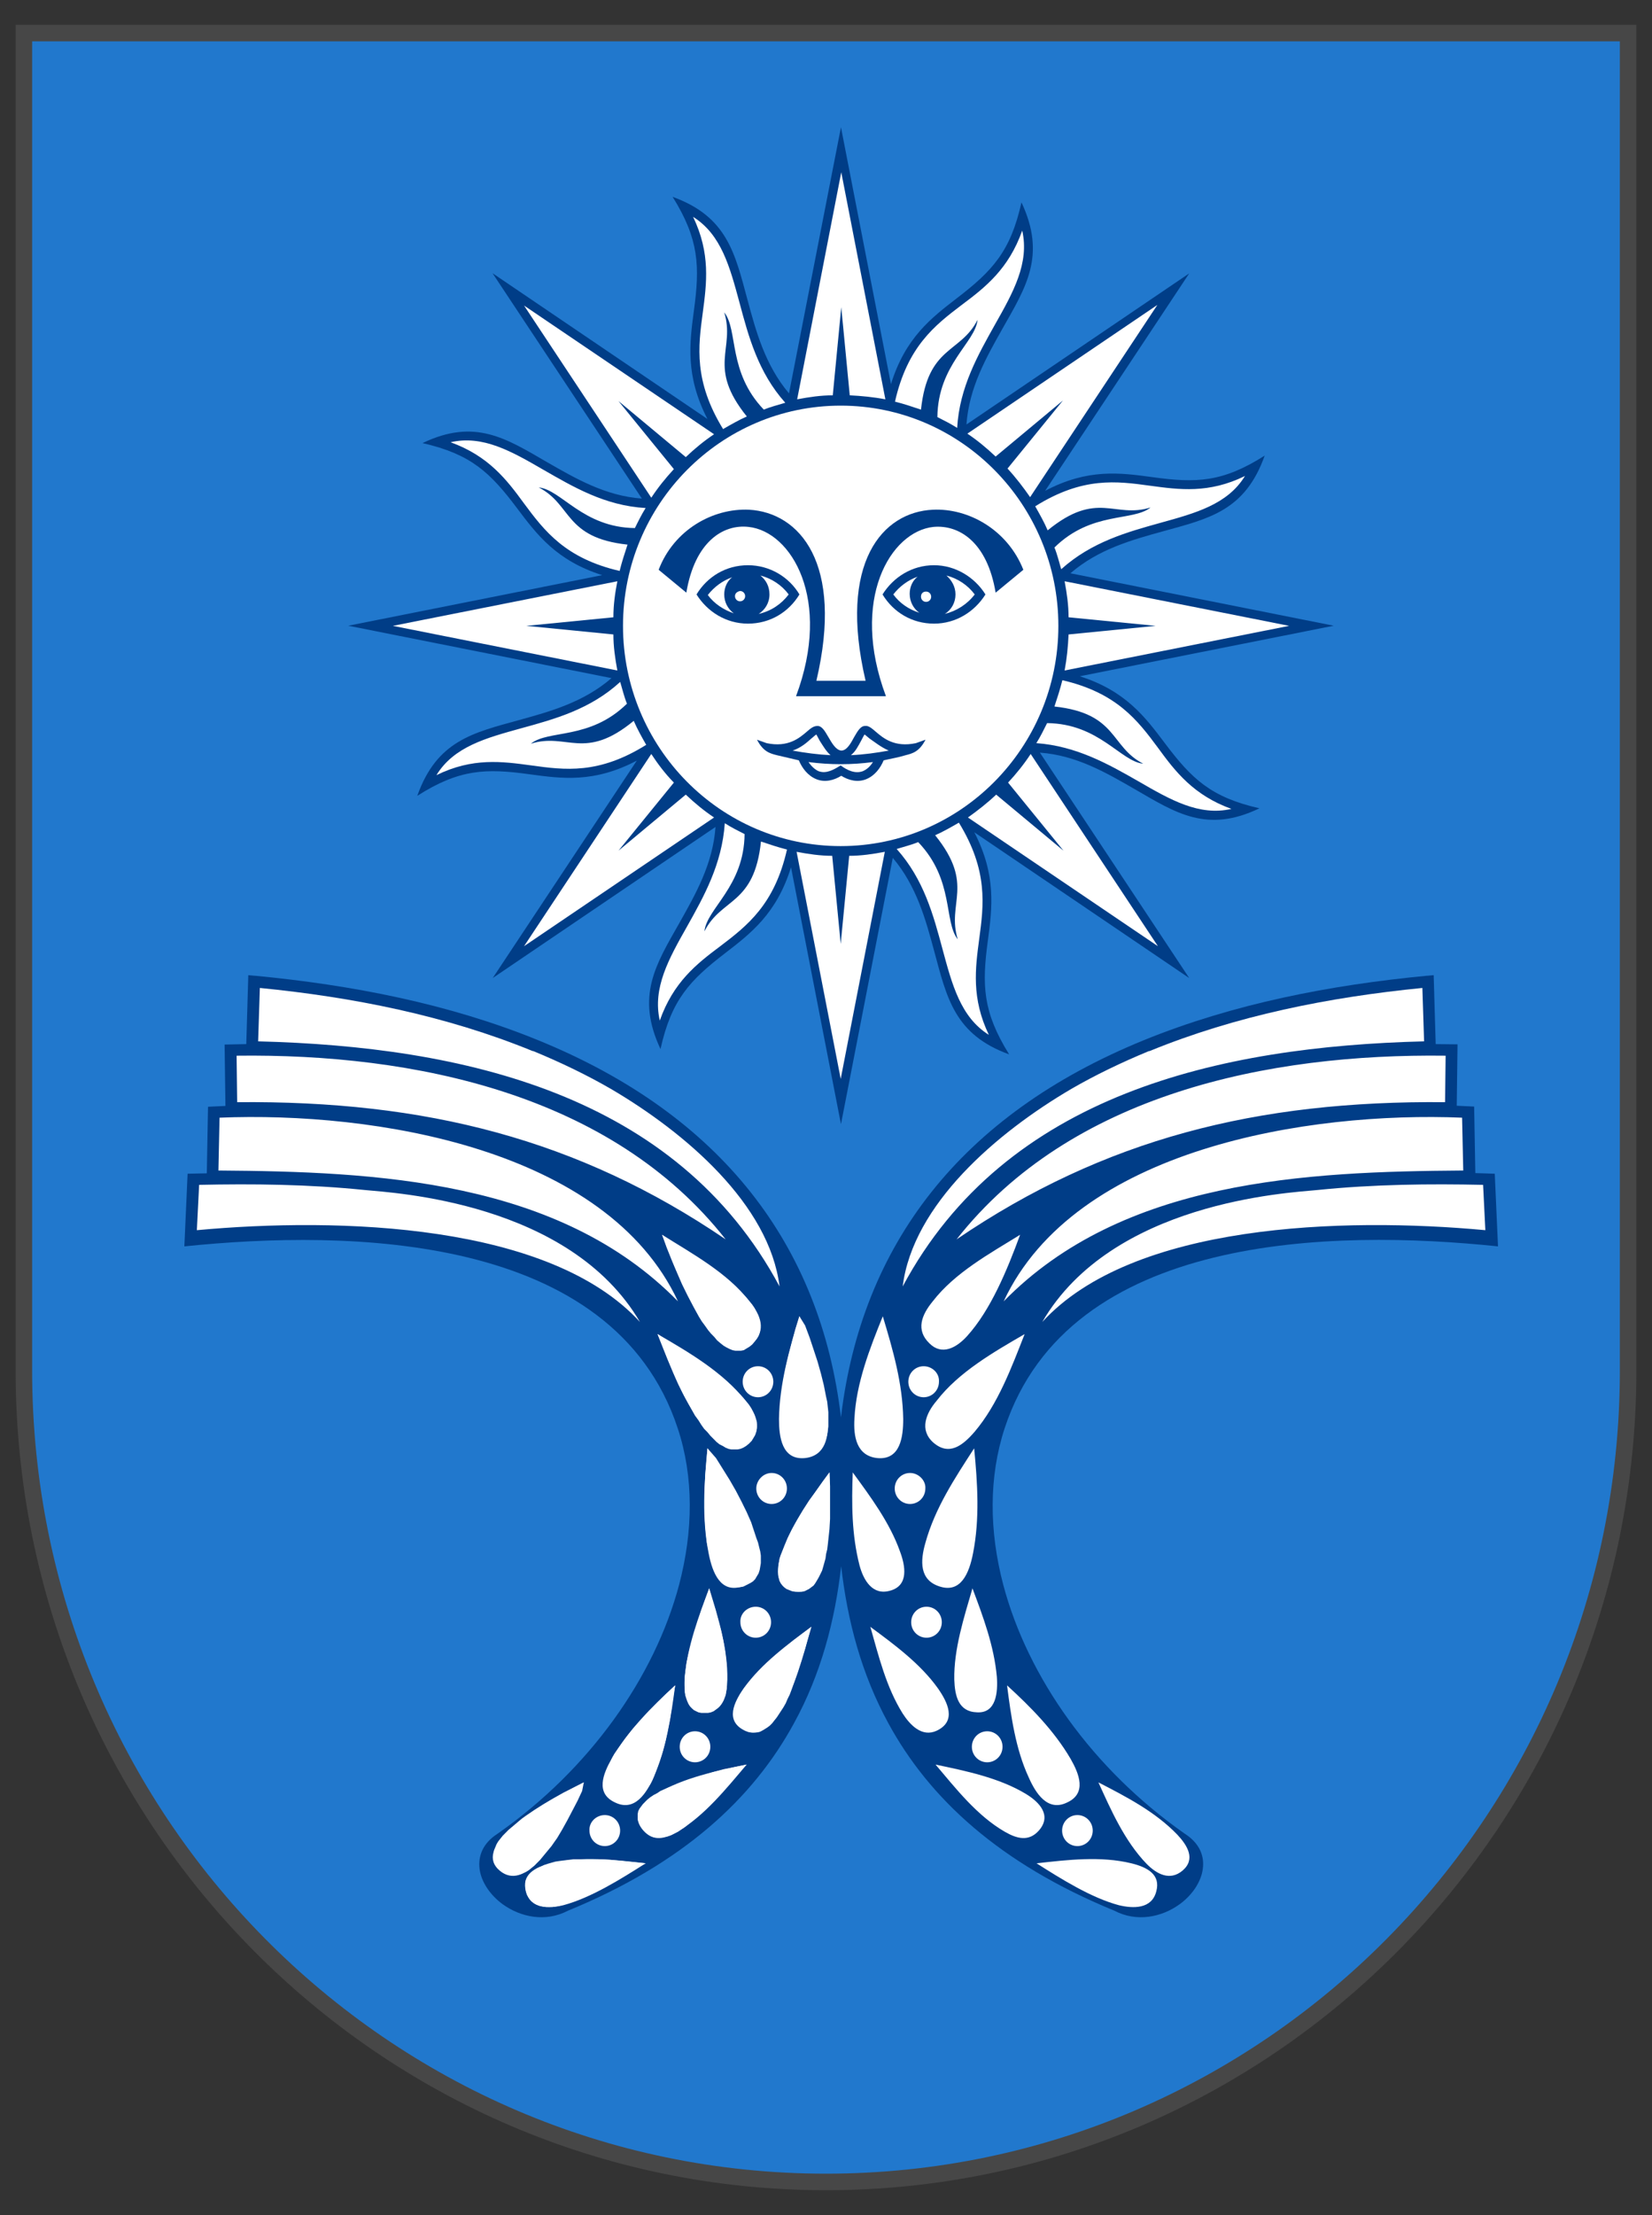
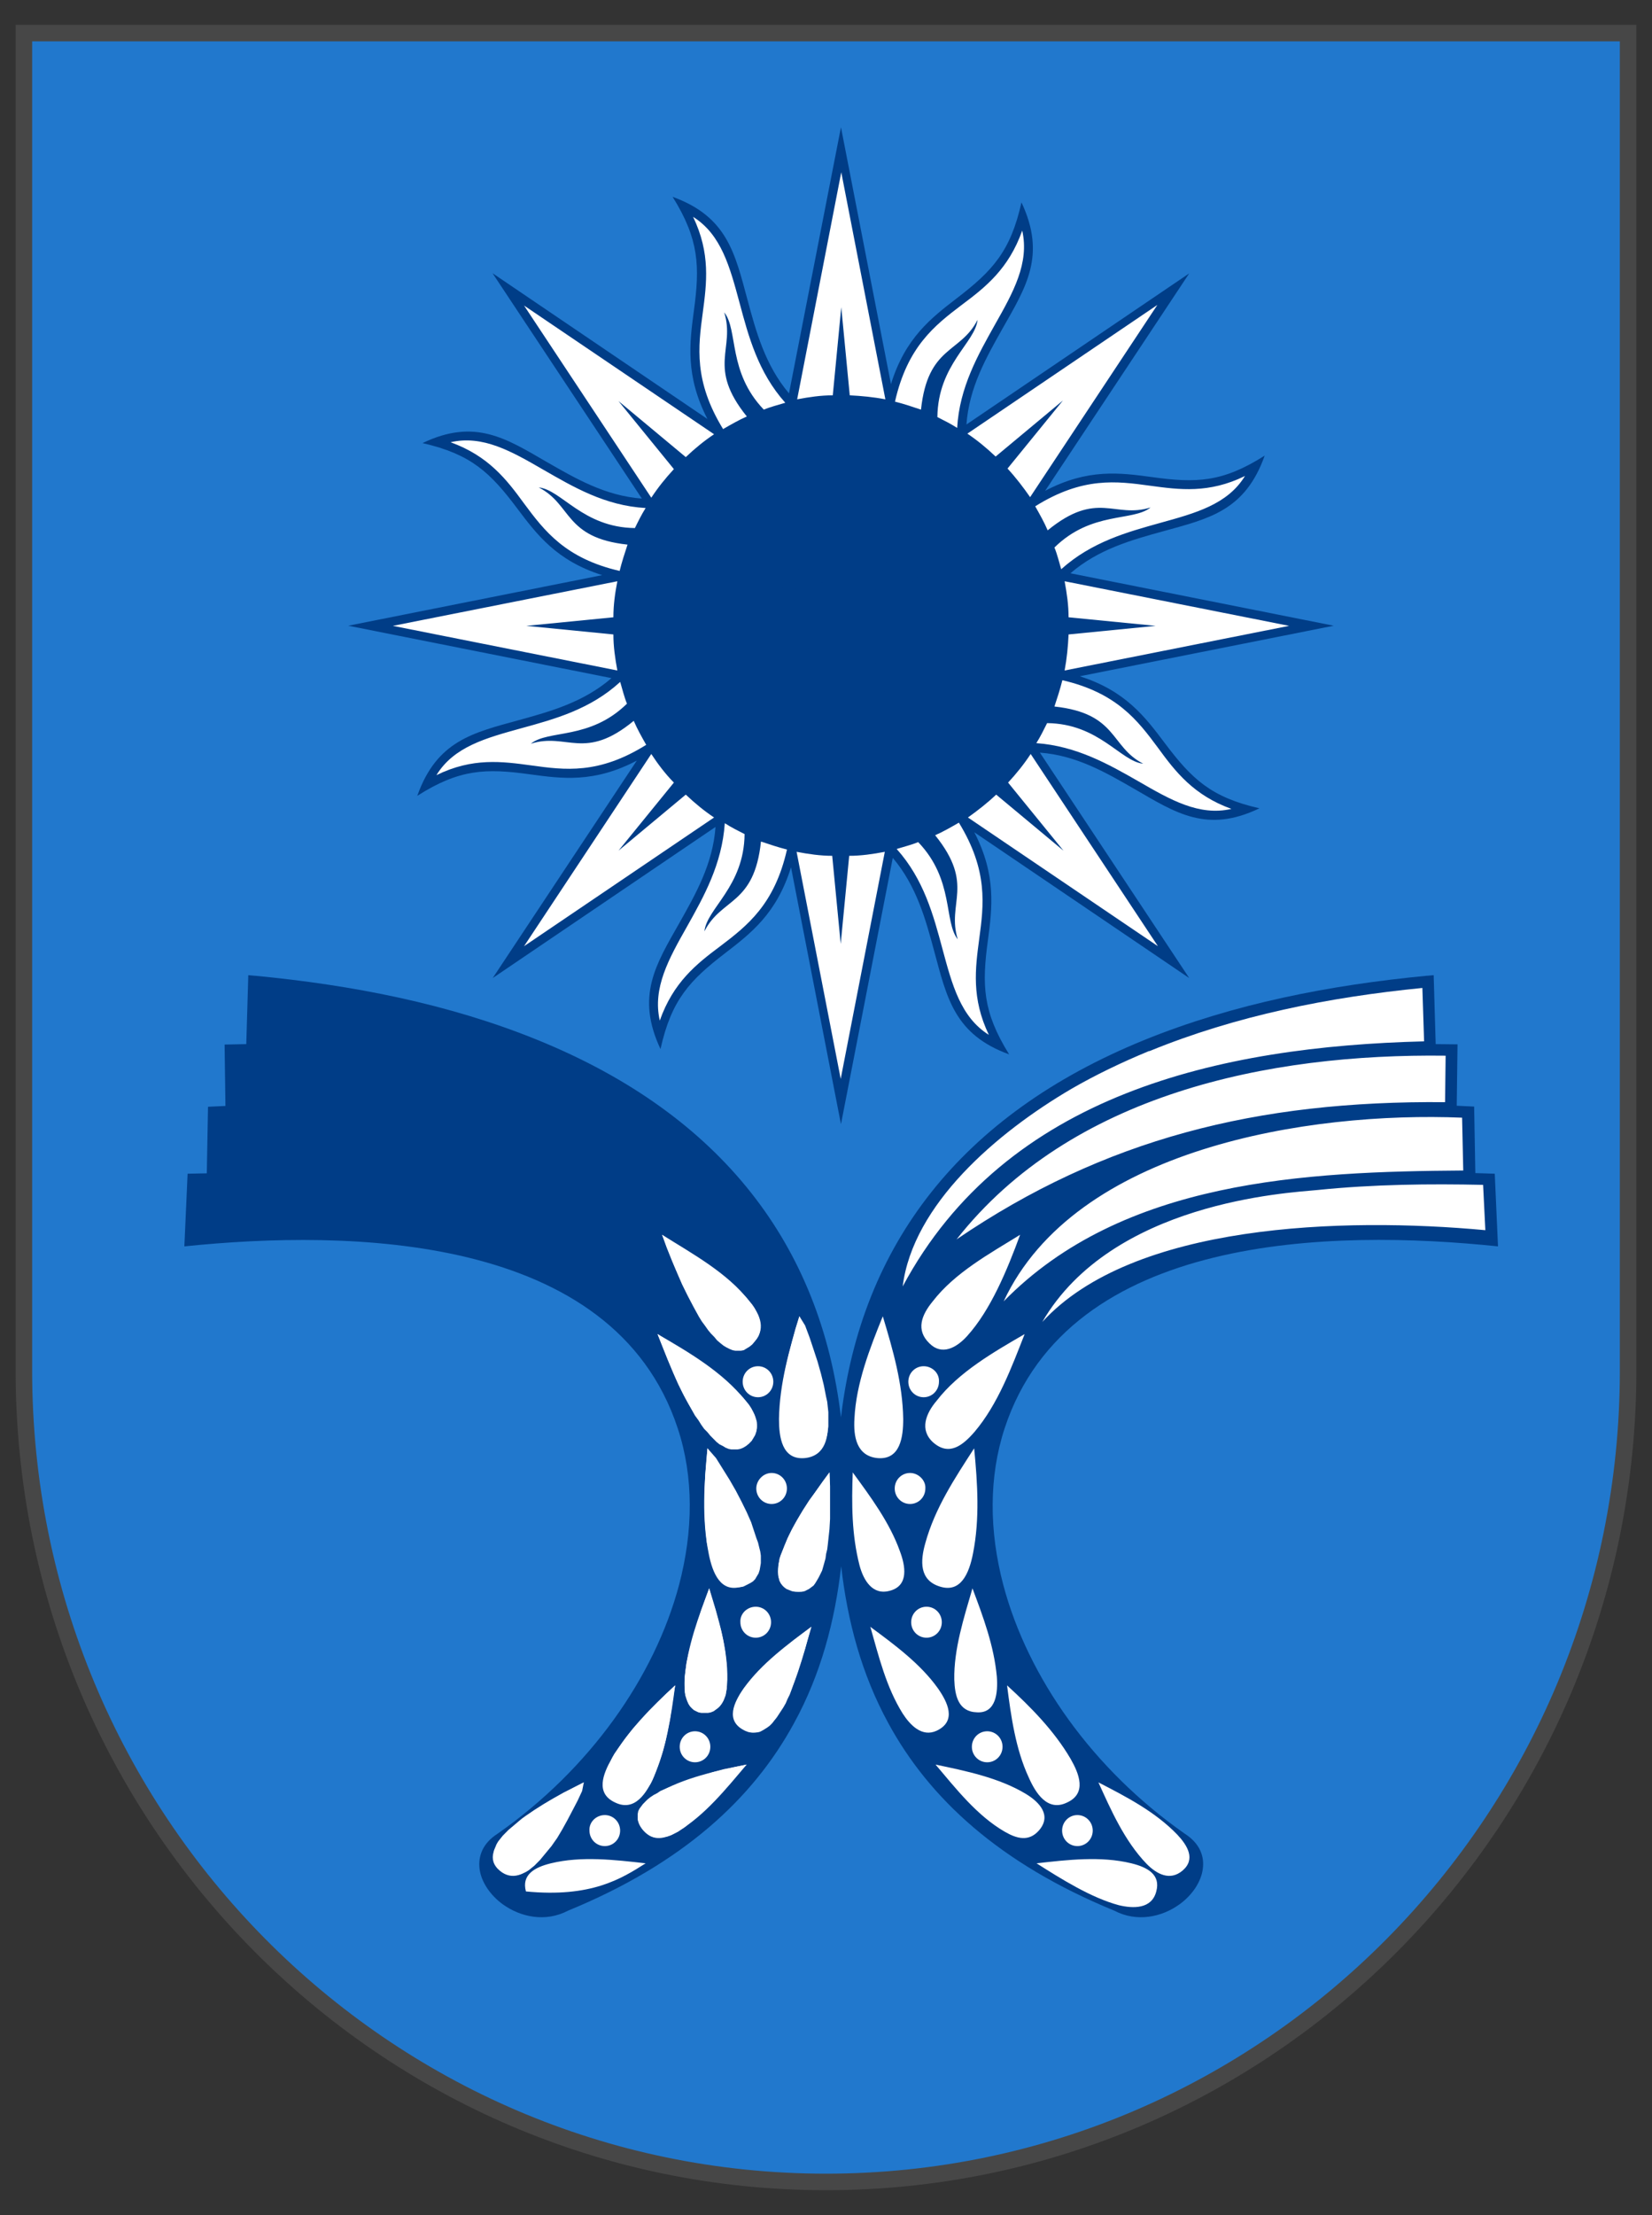
<svg xmlns="http://www.w3.org/2000/svg" width="50" height="67" viewBox="0 0 50 67" fill="none">
  <rect x="0" y="0" width="50" height="67" fill="#333333" stroke="none" />
  <path d="M0.723 1V41.454C0.723 55.009 11.6 66 25 66C38.4 66 49.277 55.003 49.277 41.454V1H0.723Z" fill="#2178CD" stroke="#474747" stroke-width="0.5" stroke-miterlimit="10" />
  <path d="M7.454 31.583L7.515 29.497L7.705 29.515H7.723C10.638 29.794 13.572 30.357 16.291 31.466C21.834 33.726 24.835 37.658 25.453 42.872C26.072 37.658 29.073 33.726 34.615 31.466C37.341 30.357 40.268 29.794 43.183 29.515H43.202L43.392 29.497L43.453 31.583L44.114 31.59L44.09 33.447L44.617 33.472L44.653 35.484L45.241 35.503L45.339 37.701C40.354 37.181 32.355 37.293 30.408 43.2C29.924 44.674 29.936 46.309 30.365 47.937C31.106 50.736 33.072 53.516 35.859 55.467C36.306 55.752 36.459 56.142 36.404 56.532C36.379 56.736 36.293 56.934 36.171 57.12C36.048 57.3 35.889 57.467 35.699 57.603C35.167 57.987 34.413 58.154 33.727 57.795C30.242 56.365 28.123 54.396 26.886 52.123C26.078 50.643 25.649 49.039 25.459 47.374C25.27 49.039 24.841 50.649 24.032 52.123C22.795 54.396 20.676 56.365 17.191 57.795C16.506 58.154 15.752 57.987 15.219 57.603C15.03 57.467 14.87 57.3 14.748 57.12C14.625 56.934 14.54 56.736 14.515 56.532C14.466 56.142 14.613 55.752 15.06 55.467C17.847 53.516 19.813 50.73 20.554 47.937C20.982 46.309 21.001 44.674 20.511 43.2C18.563 37.293 10.565 37.187 5.58 37.701L5.678 35.503L6.259 35.491L6.296 33.478L6.823 33.453L6.798 31.596L7.454 31.583Z" fill="#003D87" />
  <path d="M25.453 12.252C29.097 12.252 32.056 15.242 32.056 18.927C32.056 22.611 29.097 25.602 25.453 25.602C21.809 25.602 18.851 22.611 18.851 18.927C18.851 15.242 21.803 12.252 25.453 12.252ZM19.427 15.081L14.907 8.264L21.411 12.673C20.738 11.366 20.872 10.375 21.001 9.403C21.185 8.053 21.16 7.242 20.358 5.954C22.012 6.555 22.244 7.663 22.624 9.069C22.881 10.022 23.157 11.044 23.88 11.899L25.453 3.849L26.966 11.62C27.401 10.214 28.191 9.614 28.963 9.019C30.035 8.196 30.586 7.607 30.916 6.121C31.67 7.725 31.057 8.679 30.341 9.942C29.857 10.803 29.33 11.719 29.251 12.84L35.993 8.27L31.633 14.846C32.925 14.165 33.905 14.301 34.867 14.431C36.202 14.617 37.004 14.592 38.278 13.781C37.684 15.453 36.588 15.688 35.197 16.072C34.254 16.332 33.244 16.611 32.398 17.341L40.366 18.927L32.68 20.456C34.071 20.896 34.664 21.695 35.252 22.475C36.067 23.559 36.649 24.116 38.119 24.45C36.532 25.212 35.589 24.593 34.34 23.868C33.489 23.379 32.582 22.846 31.474 22.766L35.993 29.584L29.489 25.175C30.163 26.481 30.028 27.472 29.9 28.444C29.716 29.794 29.741 30.605 30.543 31.893C28.889 31.293 28.657 30.184 28.277 28.779C28.02 27.825 27.744 26.803 27.021 25.949L25.453 34.005L23.941 26.234C23.506 27.639 22.716 28.24 21.944 28.834C20.872 29.658 20.321 30.246 19.991 31.732C19.237 30.128 19.85 29.175 20.566 27.912C21.05 27.051 21.577 26.134 21.656 25.014L14.913 29.584L19.274 23.007C17.982 23.689 17.002 23.552 16.04 23.422C14.705 23.237 13.903 23.261 12.629 24.073C13.223 22.401 14.319 22.165 15.71 21.781C16.653 21.521 17.663 21.243 18.508 20.512L10.54 18.927L18.227 17.397C16.836 16.958 16.242 16.159 15.654 15.379C14.84 14.295 14.258 13.738 12.788 13.403C14.374 12.642 15.318 13.261 16.567 13.985C17.412 14.468 18.319 15.001 19.427 15.081Z" fill="#003D87" />
  <path d="M20.435 50.98L20.16 51.24L19.902 51.5L19.645 51.761L19.404 52.021L19.164 52.282L18.958 52.542L18.855 52.681L18.769 52.803L18.683 52.924L18.597 53.046L18.529 53.167L18.477 53.289L18.425 53.41L18.374 53.514L18.34 53.619L18.305 53.723L18.288 53.827V53.914V54.018L18.305 54.105L18.322 54.191L18.357 54.261L18.408 54.33L18.46 54.383L18.546 54.435L18.631 54.487L18.735 54.521L18.838 54.539H18.941H19.026L19.112 54.521L19.198 54.487L19.284 54.435L19.353 54.383L19.421 54.313L19.49 54.244L19.559 54.157L19.628 54.053L19.696 53.948L19.748 53.844L19.799 53.723L19.851 53.584L19.902 53.445L19.954 53.306L20.005 53.15L20.057 52.993L20.143 52.664L20.211 52.334L20.28 51.986L20.332 51.622L20.383 51.275L20.435 50.98Z" fill="white" />
  <path d="M22.598 53.376L22.255 53.445L21.911 53.514L21.585 53.601L21.259 53.705L20.95 53.809L20.641 53.914L20.503 53.966L20.366 54.018L20.229 54.07L20.108 54.122L19.988 54.174L19.885 54.244L19.782 54.296L19.679 54.365L19.593 54.435L19.524 54.504L19.456 54.574L19.404 54.643L19.353 54.712L19.318 54.782L19.301 54.869V54.938V55.025L19.318 55.094L19.353 55.181L19.404 55.268L19.473 55.355L19.542 55.424L19.61 55.476L19.679 55.528L19.765 55.563L19.851 55.581H19.937H20.023L20.108 55.563L20.211 55.546L20.314 55.511L20.418 55.459L20.52 55.407L20.623 55.337L20.727 55.268L20.83 55.181L20.933 55.094L21.036 55.008L21.139 54.903L21.242 54.799L21.465 54.591L21.688 54.365L21.911 54.122L22.135 53.862L22.341 53.601L22.598 53.376Z" fill="white" />
  <path d="M17.67 53.914L17.361 54.07L17.052 54.226L16.743 54.4L16.451 54.573L16.176 54.747L15.919 54.921L15.799 55.007L15.695 55.094L15.592 55.181L15.489 55.268L15.386 55.355L15.301 55.441L15.215 55.528L15.146 55.615L15.077 55.702L15.026 55.789L14.992 55.876L14.957 55.962L14.94 56.049V56.136V56.205L14.957 56.275L14.974 56.344L15.026 56.414L15.077 56.483L15.146 56.553L15.232 56.605L15.318 56.657L15.404 56.691L15.489 56.709H15.575H15.661L15.747 56.691L15.833 56.657L15.919 56.622L16.005 56.57L16.09 56.501L16.176 56.431L16.262 56.344L16.348 56.258L16.434 56.153L16.52 56.049L16.606 55.945L16.692 55.841L16.777 55.719L16.863 55.598L17.018 55.337L17.172 55.059L17.327 54.764L17.481 54.469L17.619 54.174L17.67 53.914Z" fill="white" />
-   <path d="M19.541 56.362L19.181 56.327L18.837 56.292L18.494 56.258L18.15 56.24H17.824H17.515H17.36L17.206 56.258L17.069 56.275L16.931 56.292L16.811 56.31L16.691 56.344L16.571 56.379L16.468 56.414L16.364 56.466L16.279 56.501L16.193 56.553L16.124 56.605L16.055 56.657L16.004 56.727L15.952 56.796L15.918 56.866L15.901 56.935V57.022V57.109L15.918 57.214L15.952 57.318L16.004 57.405L16.055 57.474L16.107 57.526L16.176 57.579L16.244 57.613L16.33 57.648L16.416 57.666L16.519 57.683H16.622H16.725L16.828 57.666L16.931 57.648L17.051 57.613L17.172 57.579L17.292 57.526L17.429 57.474L17.567 57.422L17.704 57.37L17.841 57.3L18.116 57.161L18.408 57.005L18.7 56.849L18.992 56.675L19.267 56.501L19.541 56.362Z" fill="white" />
  <path d="M24.556 49.209L24.281 49.417L24.006 49.625L23.731 49.851L23.474 50.077L23.233 50.302L23.01 50.528L22.907 50.632L22.804 50.736L22.701 50.841L22.615 50.945L22.529 51.049L22.461 51.153L22.392 51.257L22.34 51.361L22.289 51.466L22.255 51.552L22.22 51.657L22.203 51.743V51.83V51.917L22.22 51.986L22.255 52.056L22.289 52.125L22.34 52.195L22.409 52.247L22.478 52.299L22.564 52.351L22.65 52.386L22.735 52.403H22.821H22.907L22.993 52.386L23.062 52.351L23.148 52.299L23.233 52.247L23.302 52.195L23.371 52.125L23.439 52.038L23.508 51.952L23.577 51.848L23.646 51.743L23.714 51.639L23.783 51.518L23.834 51.396L23.903 51.257L23.955 51.118L24.058 50.823L24.161 50.511L24.264 50.198L24.367 49.868L24.453 49.556L24.556 49.209Z" fill="white" />
  <path d="M21.465 48.045L21.345 48.375L21.225 48.705L21.122 49.035L21.018 49.365L20.933 49.678L20.847 49.99L20.812 50.146L20.778 50.303L20.761 50.441L20.744 50.58L20.727 50.719V50.841V50.962V51.084V51.188L20.744 51.292L20.778 51.379L20.812 51.466L20.847 51.553L20.898 51.622L20.95 51.674L21.001 51.726L21.07 51.761L21.139 51.796L21.225 51.813H21.328H21.431L21.517 51.796L21.602 51.761L21.671 51.709L21.74 51.657L21.791 51.605L21.843 51.535L21.894 51.448L21.929 51.362L21.963 51.275L21.98 51.171L21.997 51.066V50.945V50.823V50.684V50.546V50.407L21.98 50.25L21.963 50.111L21.946 49.955L21.894 49.643L21.826 49.33L21.74 49.018L21.654 48.688L21.551 48.375L21.465 48.045Z" fill="white" />
  <path d="M21.413 43.809L21.379 44.225L21.345 44.625L21.328 45.024V45.423V45.805L21.345 46.17L21.362 46.343L21.379 46.517L21.396 46.673L21.431 46.83L21.465 46.986L21.499 47.125L21.534 47.264L21.585 47.385L21.637 47.489L21.688 47.594L21.74 47.698L21.808 47.785L21.877 47.854L21.946 47.906L22.032 47.958L22.117 47.993L22.203 48.01H22.289H22.392L22.495 47.993L22.598 47.941L22.701 47.889L22.787 47.837L22.856 47.767L22.907 47.68L22.959 47.594L22.993 47.489L23.011 47.385L23.028 47.281V47.177V47.055L23.011 46.934L22.976 46.795L22.942 46.656L22.89 46.517L22.839 46.361L22.787 46.205L22.736 46.048L22.667 45.892L22.598 45.736L22.444 45.423L22.272 45.093L22.083 44.764L21.877 44.434L21.671 44.104L21.413 43.809Z" fill="white" />
  <path d="M25.105 44.538L24.899 44.816L24.693 45.111L24.487 45.389L24.299 45.684L24.127 45.979L23.972 46.257L23.904 46.396L23.835 46.535L23.783 46.674L23.732 46.795L23.68 46.917L23.629 47.038L23.594 47.142L23.577 47.247L23.56 47.351V47.455V47.559V47.646L23.577 47.733L23.594 47.82L23.629 47.889L23.68 47.959L23.732 48.011L23.8 48.063L23.886 48.097L23.972 48.132L24.075 48.149H24.178H24.264L24.35 48.132L24.419 48.097L24.487 48.063L24.556 48.011L24.625 47.959L24.676 47.889L24.728 47.802L24.779 47.715L24.831 47.611L24.882 47.507L24.917 47.386L24.951 47.264L24.985 47.142L25.003 47.004L25.037 46.865L25.054 46.726L25.071 46.569L25.105 46.257L25.123 45.944V45.614V45.285V44.955L25.105 44.538Z" fill="white" />
  <path d="M24.195 39.815L24.075 40.197L23.972 40.579L23.869 40.979L23.783 41.361L23.714 41.725L23.663 42.09L23.646 42.264L23.628 42.437L23.611 42.593V42.75V42.906V43.045V43.184L23.628 43.305L23.646 43.427L23.663 43.531L23.697 43.635L23.749 43.722L23.8 43.809L23.852 43.878L23.92 43.93L23.989 43.982L24.075 44.017L24.161 44.035L24.264 44.052H24.367L24.47 44.035L24.573 44L24.659 43.948L24.745 43.896L24.813 43.843L24.865 43.774L24.916 43.687L24.968 43.6L25.002 43.496L25.037 43.392L25.054 43.27L25.071 43.149V43.01V42.871V42.715L25.054 42.559L25.037 42.402L25.002 42.246L24.968 42.072L24.934 41.899L24.848 41.552L24.745 41.187L24.625 40.822L24.504 40.458L24.367 40.093L24.195 39.815Z" fill="white" />
  <path d="M19.902 40.353L20.056 40.736L20.211 41.117L20.366 41.482L20.52 41.847L20.692 42.194L20.863 42.506L20.949 42.663L21.035 42.819L21.138 42.958L21.224 43.097L21.31 43.218L21.413 43.322L21.499 43.427L21.602 43.531L21.688 43.618L21.774 43.687L21.877 43.739L21.962 43.791L22.048 43.826L22.134 43.843H22.237H22.323L22.409 43.826L22.495 43.791L22.581 43.739L22.667 43.67L22.752 43.583L22.804 43.496L22.855 43.409L22.89 43.305L22.907 43.218V43.114V43.01L22.873 42.906L22.838 42.802L22.787 42.697L22.735 42.593L22.667 42.489L22.581 42.385L22.495 42.281L22.392 42.177L22.289 42.072L22.186 41.968L22.066 41.864L21.945 41.76L21.808 41.656L21.533 41.447L21.224 41.239L20.915 41.031L20.606 40.822L20.28 40.614L19.902 40.353Z" fill="white" />
  <path d="M20.04 37.35L20.177 37.732L20.331 38.114L20.486 38.479L20.641 38.843L20.812 39.191L20.984 39.52L21.07 39.677L21.156 39.833L21.242 39.972L21.345 40.111L21.43 40.232L21.516 40.336L21.619 40.441L21.705 40.545L21.808 40.632L21.894 40.701L21.98 40.753L22.083 40.805L22.169 40.84L22.255 40.857H22.341H22.427L22.512 40.84L22.598 40.788L22.684 40.736L22.77 40.666L22.839 40.58L22.907 40.493L22.959 40.406L22.993 40.302L23.01 40.197V40.093L22.993 39.989L22.976 39.885L22.942 39.781L22.89 39.677L22.839 39.572L22.77 39.468L22.684 39.364L22.598 39.26L22.495 39.156L22.392 39.052L22.272 38.947L22.152 38.843L22.014 38.739L21.877 38.635L21.602 38.409L21.293 38.201L20.984 37.992L20.658 37.784L20.331 37.593L20.04 37.35Z" fill="white" />
-   <path d="M22.942 41.326C23.199 41.326 23.405 41.534 23.405 41.795C23.405 42.055 23.199 42.264 22.942 42.264C22.684 42.264 22.478 42.055 22.478 41.795C22.478 41.534 22.684 41.326 22.942 41.326ZM23.354 44.555C23.611 44.555 23.817 44.764 23.817 45.024C23.817 45.285 23.611 45.493 23.354 45.493C23.096 45.493 22.89 45.285 22.89 45.024C22.89 44.781 23.096 44.555 23.354 44.555ZM22.873 48.601C23.131 48.601 23.337 48.809 23.337 49.07C23.337 49.33 23.131 49.538 22.873 49.538C22.615 49.538 22.409 49.33 22.409 49.07C22.392 48.809 22.615 48.601 22.873 48.601ZM21.035 52.368C21.293 52.368 21.499 52.577 21.499 52.837C21.499 53.098 21.293 53.306 21.035 53.306C20.778 53.306 20.572 53.098 20.572 52.837C20.572 52.577 20.778 52.368 21.035 52.368ZM18.305 54.903C18.563 54.903 18.769 55.112 18.769 55.372C18.769 55.633 18.563 55.841 18.305 55.841C18.047 55.841 17.841 55.633 17.841 55.372C17.824 55.112 18.047 54.903 18.305 54.903ZM20.04 37.35C20.434 38.427 20.932 39.625 21.637 40.406C21.963 40.77 22.409 41.014 22.787 40.632C23.199 40.232 23.027 39.781 22.684 39.364C22.014 38.496 20.95 37.923 20.04 37.35ZM20.434 50.98C19.713 51.639 19.009 52.351 18.511 53.202C18.254 53.653 18.013 54.244 18.614 54.521C19.215 54.817 19.576 54.226 19.782 53.758C20.16 52.907 20.314 51.917 20.434 50.98ZM22.598 53.376C21.688 53.566 20.675 53.775 19.868 54.261C19.439 54.521 19.078 54.921 19.473 55.372C19.782 55.719 20.142 55.615 20.503 55.407C21.327 54.921 21.98 54.105 22.598 53.376ZM17.67 53.914C16.828 54.348 15.953 54.799 15.283 55.494C14.974 55.824 14.716 56.24 15.128 56.587C15.506 56.9 15.901 56.692 16.21 56.379C16.88 55.685 17.275 54.747 17.67 53.914ZM19.541 56.362C18.614 56.258 17.601 56.136 16.674 56.362C16.176 56.483 15.781 56.709 15.918 57.213C16.056 57.751 16.622 57.733 17.052 57.629C17.893 57.404 18.803 56.831 19.541 56.362ZM24.556 49.209C23.852 49.729 23.045 50.32 22.512 51.066C22.22 51.483 21.928 52.056 22.547 52.351C22.993 52.559 23.354 52.178 23.577 51.83C24.075 51.032 24.298 50.111 24.556 49.209ZM21.465 48.045C21.139 48.913 20.812 49.782 20.726 50.719C20.692 51.188 20.744 51.83 21.327 51.795C21.894 51.778 21.997 51.292 22.014 50.806C22.031 49.886 21.739 48.931 21.465 48.045ZM21.413 43.809C21.31 44.868 21.241 45.944 21.448 46.986C21.568 47.611 21.825 48.184 22.444 47.993C23.079 47.802 23.045 47.212 22.89 46.674C22.615 45.614 22.014 44.712 21.413 43.809ZM25.105 44.538C24.573 45.267 23.989 46.049 23.68 46.917C23.508 47.368 23.405 47.959 23.972 48.115C24.504 48.271 24.779 47.802 24.899 47.351C25.14 46.413 25.122 45.493 25.105 44.538ZM24.195 39.816C23.886 40.84 23.594 41.847 23.577 42.923C23.577 43.462 23.663 44.173 24.367 44.104C24.985 44.035 25.088 43.462 25.054 42.906C24.985 41.847 24.573 40.788 24.195 39.816ZM19.902 40.354C20.297 41.361 20.709 42.472 21.413 43.305C21.774 43.722 22.186 44.052 22.667 43.635C23.096 43.253 22.89 42.75 22.564 42.368C21.877 41.5 20.829 40.892 19.902 40.354Z" fill="white" />
-   <path d="M7.865 29.884L7.813 31.499C13.978 31.655 20.469 33.079 23.594 38.913C23.285 36.43 20.744 34.26 18.494 32.94C17.773 32.523 16.983 32.141 16.142 31.794H16.124C13.497 30.718 10.681 30.162 7.865 29.884ZM21.963 37.489C18.511 33.096 12.535 31.864 7.161 31.933L7.178 33.339C12.862 33.287 17.498 34.451 21.963 37.489ZM6.645 33.808L6.611 35.406C11.368 35.44 16.914 35.683 20.52 39.364C18.357 34.728 11.299 33.617 6.645 33.808ZM11.041 35.996C9.341 35.822 7.641 35.805 6.027 35.84L5.958 37.211C10.269 36.812 16.64 37.003 19.37 39.989C17.241 36.36 11.934 36.083 11.041 35.996Z" fill="white" />
+   <path d="M22.942 41.326C23.199 41.326 23.405 41.534 23.405 41.795C23.405 42.055 23.199 42.264 22.942 42.264C22.684 42.264 22.478 42.055 22.478 41.795C22.478 41.534 22.684 41.326 22.942 41.326ZM23.354 44.555C23.611 44.555 23.817 44.764 23.817 45.024C23.817 45.285 23.611 45.493 23.354 45.493C23.096 45.493 22.89 45.285 22.89 45.024C22.89 44.781 23.096 44.555 23.354 44.555ZM22.873 48.601C23.131 48.601 23.337 48.809 23.337 49.07C23.337 49.33 23.131 49.538 22.873 49.538C22.615 49.538 22.409 49.33 22.409 49.07C22.392 48.809 22.615 48.601 22.873 48.601ZM21.035 52.368C21.293 52.368 21.499 52.577 21.499 52.837C21.499 53.098 21.293 53.306 21.035 53.306C20.778 53.306 20.572 53.098 20.572 52.837C20.572 52.577 20.778 52.368 21.035 52.368ZM18.305 54.903C18.563 54.903 18.769 55.112 18.769 55.372C18.769 55.633 18.563 55.841 18.305 55.841C18.047 55.841 17.841 55.633 17.841 55.372C17.824 55.112 18.047 54.903 18.305 54.903ZM20.04 37.35C20.434 38.427 20.932 39.625 21.637 40.406C21.963 40.77 22.409 41.014 22.787 40.632C23.199 40.232 23.027 39.781 22.684 39.364C22.014 38.496 20.95 37.923 20.04 37.35ZM20.434 50.98C19.713 51.639 19.009 52.351 18.511 53.202C18.254 53.653 18.013 54.244 18.614 54.521C19.215 54.817 19.576 54.226 19.782 53.758C20.16 52.907 20.314 51.917 20.434 50.98ZM22.598 53.376C21.688 53.566 20.675 53.775 19.868 54.261C19.439 54.521 19.078 54.921 19.473 55.372C19.782 55.719 20.142 55.615 20.503 55.407C21.327 54.921 21.98 54.105 22.598 53.376ZM17.67 53.914C16.828 54.348 15.953 54.799 15.283 55.494C14.974 55.824 14.716 56.24 15.128 56.587C15.506 56.9 15.901 56.692 16.21 56.379C16.88 55.685 17.275 54.747 17.67 53.914ZM19.541 56.362C18.614 56.258 17.601 56.136 16.674 56.362C16.176 56.483 15.781 56.709 15.918 57.213C17.893 57.404 18.803 56.831 19.541 56.362ZM24.556 49.209C23.852 49.729 23.045 50.32 22.512 51.066C22.22 51.483 21.928 52.056 22.547 52.351C22.993 52.559 23.354 52.178 23.577 51.83C24.075 51.032 24.298 50.111 24.556 49.209ZM21.465 48.045C21.139 48.913 20.812 49.782 20.726 50.719C20.692 51.188 20.744 51.83 21.327 51.795C21.894 51.778 21.997 51.292 22.014 50.806C22.031 49.886 21.739 48.931 21.465 48.045ZM21.413 43.809C21.31 44.868 21.241 45.944 21.448 46.986C21.568 47.611 21.825 48.184 22.444 47.993C23.079 47.802 23.045 47.212 22.89 46.674C22.615 45.614 22.014 44.712 21.413 43.809ZM25.105 44.538C24.573 45.267 23.989 46.049 23.68 46.917C23.508 47.368 23.405 47.959 23.972 48.115C24.504 48.271 24.779 47.802 24.899 47.351C25.14 46.413 25.122 45.493 25.105 44.538ZM24.195 39.816C23.886 40.84 23.594 41.847 23.577 42.923C23.577 43.462 23.663 44.173 24.367 44.104C24.985 44.035 25.088 43.462 25.054 42.906C24.985 41.847 24.573 40.788 24.195 39.816ZM19.902 40.354C20.297 41.361 20.709 42.472 21.413 43.305C21.774 43.722 22.186 44.052 22.667 43.635C23.096 43.253 22.89 42.75 22.564 42.368C21.877 41.5 20.829 40.892 19.902 40.354Z" fill="white" />
  <path d="M43.05 29.884L43.102 31.499C36.937 31.655 30.446 33.079 27.321 38.913C27.63 36.43 30.171 34.26 32.421 32.94C33.142 32.523 33.932 32.141 34.773 31.794H34.791C37.418 30.718 40.234 30.162 43.05 29.884ZM28.952 37.489C32.404 33.096 38.38 31.864 43.754 31.933L43.737 33.339C38.036 33.287 33.417 34.451 28.952 37.489ZM44.252 33.808L44.287 35.406C39.53 35.44 33.984 35.683 30.377 39.364C32.541 34.728 39.616 33.617 44.252 33.808ZM39.874 35.996C41.574 35.822 43.274 35.805 44.888 35.84L44.956 37.211C40.646 36.812 34.276 37.003 31.545 39.989C33.657 36.36 38.963 36.083 39.874 35.996Z" fill="white" />
  <path d="M27.956 41.326C27.698 41.326 27.492 41.534 27.492 41.795C27.492 42.055 27.698 42.264 27.956 42.264C28.213 42.264 28.419 42.055 28.419 41.795C28.436 41.534 28.213 41.326 27.956 41.326ZM27.544 44.555C27.286 44.555 27.08 44.764 27.08 45.024C27.08 45.285 27.286 45.493 27.544 45.493C27.801 45.493 28.007 45.285 28.007 45.024C28.024 44.781 27.801 44.555 27.544 44.555ZM28.042 48.601C27.784 48.601 27.578 48.809 27.578 49.07C27.578 49.33 27.784 49.538 28.042 49.538C28.299 49.538 28.505 49.33 28.505 49.07C28.505 48.809 28.299 48.601 28.042 48.601ZM29.879 52.368C29.621 52.368 29.415 52.577 29.415 52.837C29.415 53.098 29.621 53.306 29.879 53.306C30.137 53.306 30.343 53.098 30.343 52.837C30.343 52.577 30.137 52.368 29.879 52.368ZM32.609 54.903C32.352 54.903 32.146 55.112 32.146 55.372C32.146 55.633 32.352 55.841 32.609 55.841C32.867 55.841 33.073 55.633 33.073 55.372C33.073 55.112 32.867 54.903 32.609 54.903ZM30.875 37.35C30.48 38.427 29.982 39.625 29.278 40.406C28.952 40.77 28.505 41.014 28.128 40.632C27.715 40.232 27.887 39.781 28.23 39.364C28.9 38.496 29.948 37.923 30.875 37.35ZM30.48 50.98C31.201 51.639 31.905 52.351 32.403 53.202C32.661 53.653 32.901 54.244 32.3 54.521C31.699 54.817 31.339 54.226 31.133 53.758C30.738 52.907 30.6 51.917 30.48 50.98ZM28.316 53.376C29.227 53.566 30.24 53.775 31.047 54.261C31.476 54.521 31.837 54.921 31.442 55.372C31.133 55.719 30.772 55.615 30.411 55.407C29.57 54.921 28.934 54.105 28.316 53.376ZM33.245 53.914C34.086 54.348 34.962 54.799 35.632 55.494C35.941 55.824 36.198 56.24 35.786 56.587C35.408 56.9 35.013 56.692 34.704 56.379C34.035 55.685 33.623 54.747 33.245 53.914ZM31.373 56.362C32.3 56.258 33.313 56.136 34.241 56.362C34.739 56.483 35.134 56.709 34.996 57.213C34.859 57.751 34.292 57.733 33.863 57.629C33.022 57.404 32.111 56.831 31.373 56.362ZM26.342 49.209C27.046 49.729 27.853 50.32 28.385 51.066C28.677 51.483 28.969 52.056 28.351 52.351C27.904 52.559 27.544 52.178 27.32 51.83C26.822 51.032 26.599 50.111 26.342 49.209ZM29.433 48.045C29.759 48.913 30.085 49.782 30.171 50.719C30.205 51.188 30.154 51.83 29.57 51.795C29.003 51.778 28.9 51.292 28.883 50.806C28.866 49.886 29.175 48.931 29.433 48.045ZM29.484 43.809C29.587 44.868 29.656 45.944 29.45 46.986C29.329 47.611 29.072 48.184 28.454 47.993C27.818 47.802 27.853 47.212 28.007 46.674C28.299 45.614 28.9 44.712 29.484 43.809ZM25.809 44.538C26.342 45.267 26.925 46.049 27.235 46.917C27.406 47.368 27.509 47.959 26.943 48.115C26.41 48.271 26.136 47.802 26.015 47.351C25.775 46.413 25.775 45.493 25.809 44.538ZM26.719 39.816C27.028 40.84 27.32 41.847 27.337 42.923C27.337 43.462 27.252 44.173 26.548 44.104C25.929 44.035 25.826 43.462 25.861 42.906C25.912 41.847 26.324 40.788 26.719 39.816ZM31.012 40.354C30.617 41.361 30.205 42.472 29.501 43.305C29.141 43.722 28.729 44.052 28.248 43.635C27.818 43.253 28.024 42.75 28.351 42.368C29.02 41.5 30.085 40.892 31.012 40.354Z" fill="white" />
-   <path d="M25.445 12.27C29.09 12.27 32.033 15.263 32.033 18.931C32.033 22.617 29.073 25.593 25.445 25.593C21.799 25.593 18.856 22.599 18.856 18.931C18.856 15.246 21.817 12.27 25.445 12.27Z" fill="white" />
  <path d="M28.526 28.708C28.816 29.78 29.073 30.767 29.929 31.303C29.398 30.196 29.518 29.296 29.638 28.396C29.775 27.375 29.912 26.337 29.022 24.884C28.782 25.022 28.543 25.16 28.303 25.264C29.518 26.77 28.645 27.306 28.988 28.413C28.56 27.877 28.885 26.614 27.79 25.472C27.584 25.558 27.362 25.61 27.139 25.68C27.961 26.597 28.252 27.687 28.526 28.708ZM20.79 28.033C20.242 29.002 19.746 29.884 19.969 30.87C20.379 29.711 21.081 29.157 21.8 28.621C22.621 27.998 23.443 27.358 23.819 25.697C23.545 25.628 23.289 25.541 23.032 25.455C22.827 27.393 21.834 27.15 21.321 28.171C21.389 27.479 22.519 26.822 22.536 25.23C22.33 25.126 22.125 25.022 21.937 24.901C21.851 26.147 21.304 27.116 20.79 28.033ZM15.776 22.029C14.715 22.323 13.739 22.582 13.209 23.447C14.304 22.911 15.194 23.032 16.084 23.153C17.094 23.292 18.12 23.43 19.558 22.53C19.421 22.288 19.284 22.046 19.181 21.804C17.693 23.032 17.162 22.15 16.067 22.496C16.597 22.063 17.847 22.392 18.976 21.285C18.89 21.077 18.839 20.852 18.771 20.627C17.864 21.458 16.786 21.752 15.776 22.029ZM16.443 14.208C15.485 13.654 14.612 13.152 13.637 13.377C14.783 13.792 15.331 14.502 15.861 15.229C16.477 16.059 17.111 16.89 18.754 17.27C18.822 16.993 18.908 16.734 18.993 16.474C17.076 16.267 17.316 15.263 16.306 14.744C16.991 14.813 17.641 15.955 19.216 15.973C19.318 15.765 19.421 15.557 19.541 15.367C18.309 15.298 17.35 14.727 16.443 14.208ZM22.382 9.155C22.091 8.082 21.834 7.096 20.978 6.56C21.509 7.667 21.389 8.567 21.269 9.467C21.132 10.487 20.995 11.526 21.885 12.979C22.125 12.841 22.365 12.702 22.604 12.598C21.389 11.093 22.262 10.557 21.92 9.449C22.348 9.986 22.022 11.249 23.118 12.391C23.323 12.304 23.545 12.252 23.768 12.183C22.946 11.266 22.655 10.176 22.382 9.155ZM30.117 9.813C30.665 8.844 31.161 7.961 30.939 6.975C30.528 8.134 29.826 8.688 29.107 9.224C28.286 9.847 27.464 10.487 27.088 12.149C27.362 12.218 27.618 12.304 27.875 12.391C28.081 10.453 29.073 10.695 29.587 9.674C29.518 10.366 28.389 11.024 28.371 12.616C28.577 12.72 28.782 12.823 28.97 12.944C29.039 11.716 29.604 10.73 30.117 9.813ZM35.114 15.817C36.175 15.523 37.151 15.263 37.681 14.398C36.586 14.934 35.696 14.813 34.806 14.692C33.796 14.554 32.77 14.415 31.332 15.315C31.469 15.557 31.606 15.8 31.709 16.042C33.215 14.813 33.728 15.696 34.823 15.35C34.293 15.782 33.043 15.453 31.914 16.561C32 16.768 32.051 16.993 32.119 17.218C33.043 16.388 34.122 16.094 35.114 15.817ZM34.464 23.638C35.422 24.192 36.295 24.693 37.27 24.468C36.124 24.053 35.576 23.344 35.046 22.617C34.43 21.786 33.796 20.956 32.154 20.575C32.085 20.852 32 21.111 31.914 21.371C33.831 21.579 33.591 22.582 34.601 23.101C33.916 23.032 33.266 21.89 31.692 21.873C31.589 22.081 31.486 22.288 31.366 22.479C32.581 22.565 33.557 23.119 34.464 23.638ZM18.685 17.582L11.891 18.931L18.685 20.281C18.617 19.918 18.565 19.554 18.565 19.191L15.93 18.931L18.565 18.672C18.565 18.291 18.617 17.928 18.685 17.582ZM19.712 22.807L15.861 28.621L21.612 24.728C21.303 24.52 21.03 24.295 20.756 24.036L18.719 25.732L20.396 23.672C20.14 23.413 19.917 23.119 19.712 22.807ZM24.11 25.766L25.445 32.635L26.78 25.766C26.421 25.835 26.061 25.887 25.702 25.887L25.445 28.552L25.188 25.887C24.829 25.887 24.47 25.835 24.11 25.766ZM29.296 24.728L35.046 28.621L31.195 22.807C30.99 23.119 30.767 23.395 30.511 23.672L32.188 25.732L30.151 24.036C29.877 24.295 29.587 24.52 29.296 24.728ZM32.222 20.281L39.016 18.931L32.222 17.582C32.29 17.945 32.342 18.308 32.342 18.672L34.977 18.931L32.342 19.191C32.325 19.554 32.29 19.918 32.222 20.281ZM31.178 15.038L35.029 9.224L29.279 13.117C29.587 13.325 29.86 13.55 30.134 13.81L32.171 12.114L30.494 14.173C30.75 14.45 30.973 14.744 31.178 15.038ZM26.797 12.079L25.462 5.21L24.127 12.079C24.487 12.01 24.846 11.958 25.205 11.958L25.462 9.293L25.719 11.958C26.078 11.976 26.438 12.01 26.797 12.079ZM21.612 13.135L15.861 9.242L19.712 15.055C19.917 14.744 20.14 14.467 20.396 14.19L18.719 12.131L20.756 13.827C21.03 13.567 21.303 13.342 21.612 13.135Z" fill="white" />
  <path d="M24.093 21.059C25.188 18.135 23.956 16.076 22.656 15.938C21.886 15.851 21.03 16.387 20.773 17.927L19.935 17.235C20.397 16.024 21.578 15.367 22.673 15.418C24.196 15.505 25.548 17.028 24.709 20.592H26.198C25.36 17.01 26.712 15.488 28.235 15.418C29.313 15.367 30.494 16.024 30.973 17.235L30.134 17.927C29.878 16.387 29.022 15.868 28.252 15.938C26.951 16.076 25.719 18.135 26.814 21.059H24.093Z" fill="#003D87" />
-   <path d="M27.413 22.843C27.618 22.791 27.824 22.739 28.012 22.375C27.909 22.41 27.824 22.444 27.721 22.479C27.071 22.617 26.728 22.323 26.506 22.133C26.386 22.029 26.284 21.942 26.181 21.959C26.044 21.959 25.958 22.115 25.856 22.288C25.753 22.479 25.633 22.704 25.462 22.704C25.291 22.687 25.171 22.462 25.068 22.288C24.966 22.115 24.88 21.959 24.743 21.959C24.623 21.959 24.538 22.029 24.418 22.133C24.196 22.323 23.853 22.617 23.203 22.479C23.1 22.444 23.015 22.41 22.912 22.375C23.1 22.739 23.306 22.791 23.511 22.843C23.734 22.895 23.956 22.947 24.178 22.999C24.281 23.241 24.452 23.466 24.709 23.57C24.966 23.674 25.239 23.605 25.462 23.466C25.684 23.605 25.958 23.674 26.215 23.57C26.472 23.466 26.643 23.241 26.745 22.999C26.968 22.947 27.191 22.912 27.413 22.843ZM26.9 22.704C26.523 22.773 26.147 22.825 25.753 22.843C25.89 22.739 25.975 22.566 26.061 22.41C26.112 22.306 26.164 22.219 26.164 22.219C26.181 22.219 26.232 22.271 26.318 22.34C26.472 22.444 26.66 22.6 26.9 22.704ZM25.137 22.843C24.76 22.825 24.367 22.773 23.99 22.704C24.247 22.617 24.418 22.462 24.555 22.34C24.641 22.271 24.692 22.219 24.709 22.219L24.812 22.41C24.914 22.566 25 22.721 25.137 22.843ZM24.469 23.051C25.12 23.137 25.787 23.137 26.42 23.051C26.335 23.189 26.232 23.276 26.112 23.328C25.873 23.414 25.633 23.293 25.445 23.154C25.24 23.276 25.017 23.414 24.777 23.328C24.658 23.276 24.555 23.172 24.469 23.051Z" fill="#003D87" />
  <path d="M23.289 17.981C23.289 18.24 23.152 18.448 22.963 18.57C23.34 18.483 23.648 18.275 23.871 17.981C23.665 17.703 23.357 17.496 23.015 17.409C23.186 17.547 23.289 17.738 23.289 17.981ZM21.92 17.981C21.92 17.773 22.005 17.582 22.159 17.461C21.868 17.565 21.612 17.755 21.423 17.998C21.612 18.258 21.902 18.448 22.21 18.552C22.022 18.414 21.92 18.206 21.92 17.981ZM24.196 17.981C23.871 18.518 23.306 18.864 22.638 18.864C21.971 18.864 21.406 18.5 21.081 17.981C21.406 17.444 21.971 17.097 22.638 17.097C23.306 17.097 23.888 17.461 24.196 17.981ZM22.245 18.033C22.245 18.119 22.313 18.189 22.399 18.189C22.484 18.189 22.553 18.119 22.553 18.033C22.553 17.946 22.484 17.877 22.399 17.877C22.313 17.894 22.245 17.946 22.245 18.033ZM28.645 17.409C28.988 17.496 29.296 17.703 29.501 17.981C29.278 18.275 28.953 18.483 28.594 18.57C28.799 18.448 28.919 18.223 28.919 17.981C28.919 17.738 28.799 17.547 28.645 17.409ZM27.824 18.535C27.499 18.431 27.225 18.24 27.037 17.981C27.225 17.738 27.482 17.547 27.772 17.444C27.618 17.565 27.533 17.755 27.533 17.963C27.533 18.206 27.653 18.414 27.824 18.535ZM28.269 17.097C27.601 17.097 27.037 17.461 26.711 17.981C27.037 18.518 27.601 18.864 28.269 18.864C28.936 18.864 29.501 18.5 29.826 17.981C29.501 17.461 28.919 17.097 28.269 17.097ZM28.029 17.894C28.115 17.894 28.183 17.963 28.183 18.05C28.183 18.137 28.115 18.206 28.029 18.206C27.944 18.206 27.875 18.137 27.875 18.05C27.875 17.946 27.944 17.894 28.029 17.894Z" fill="#003D87" />
</svg>